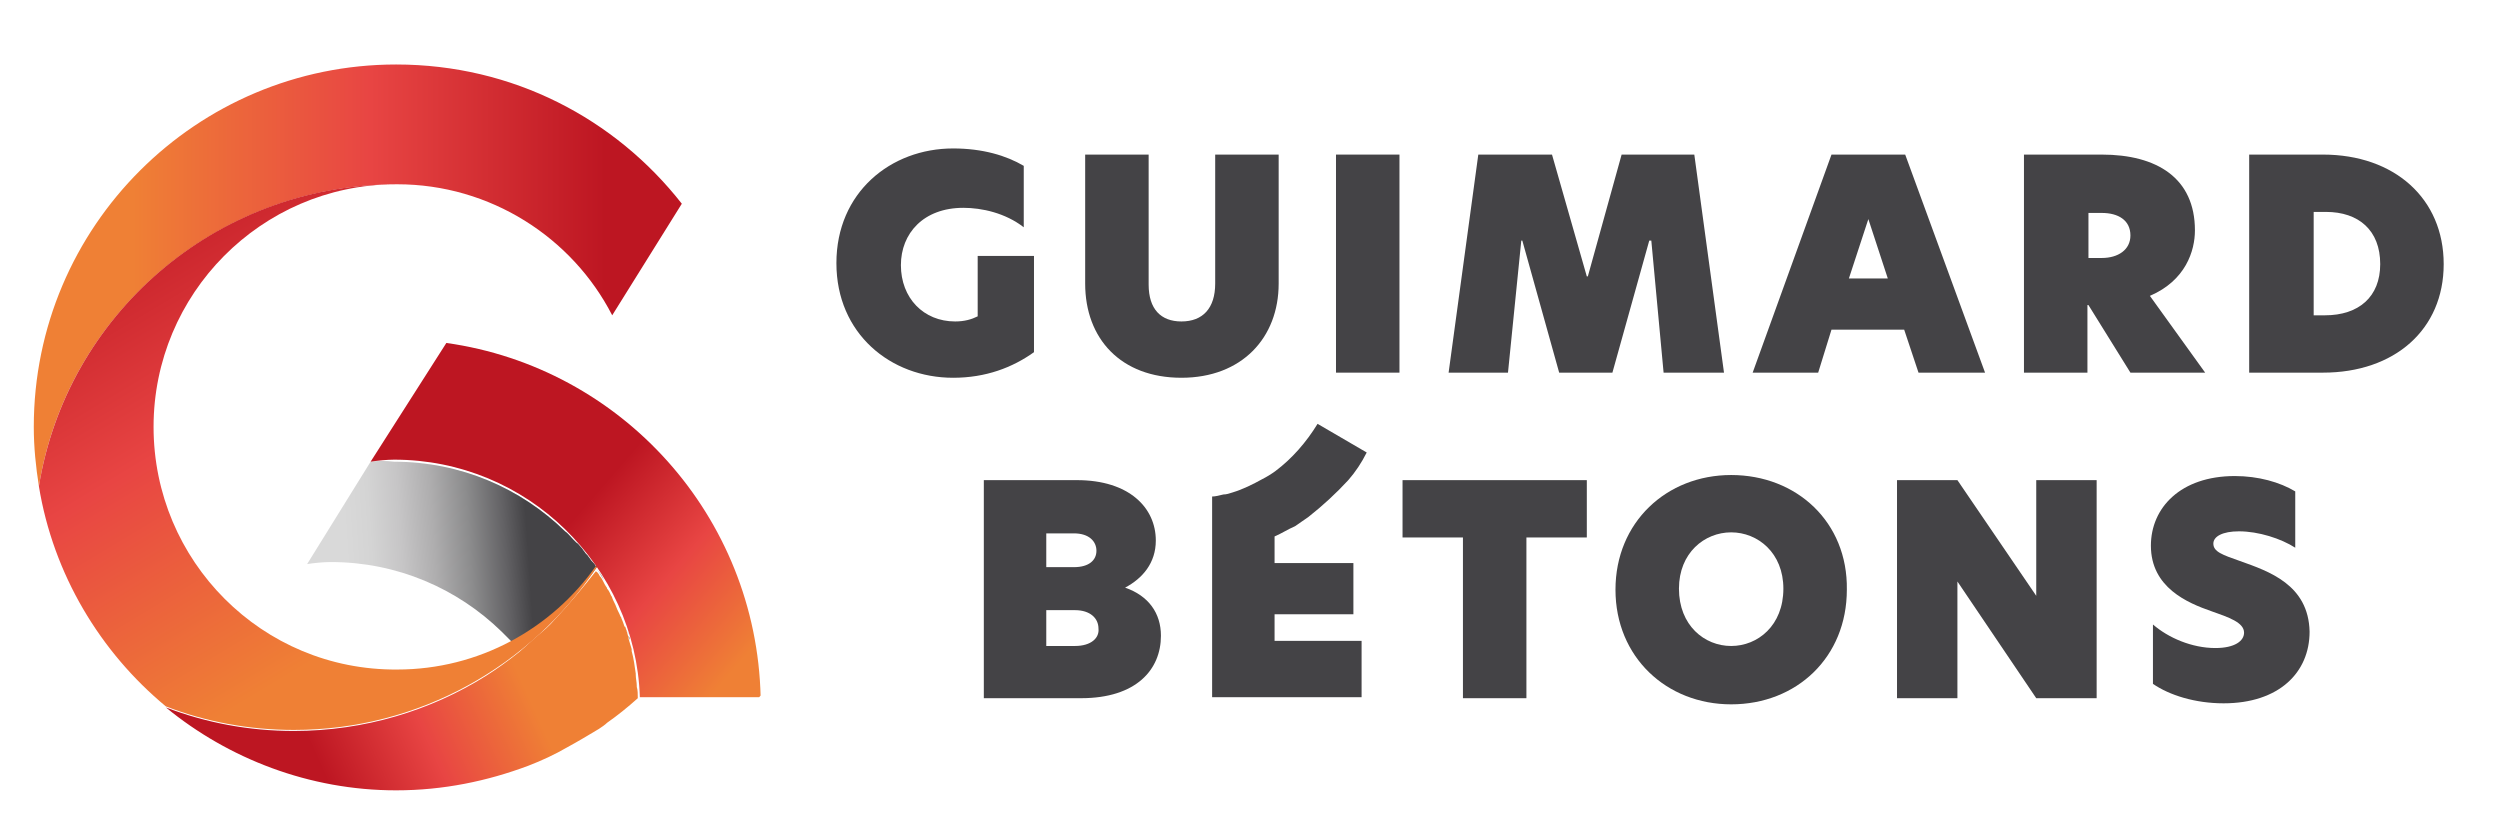
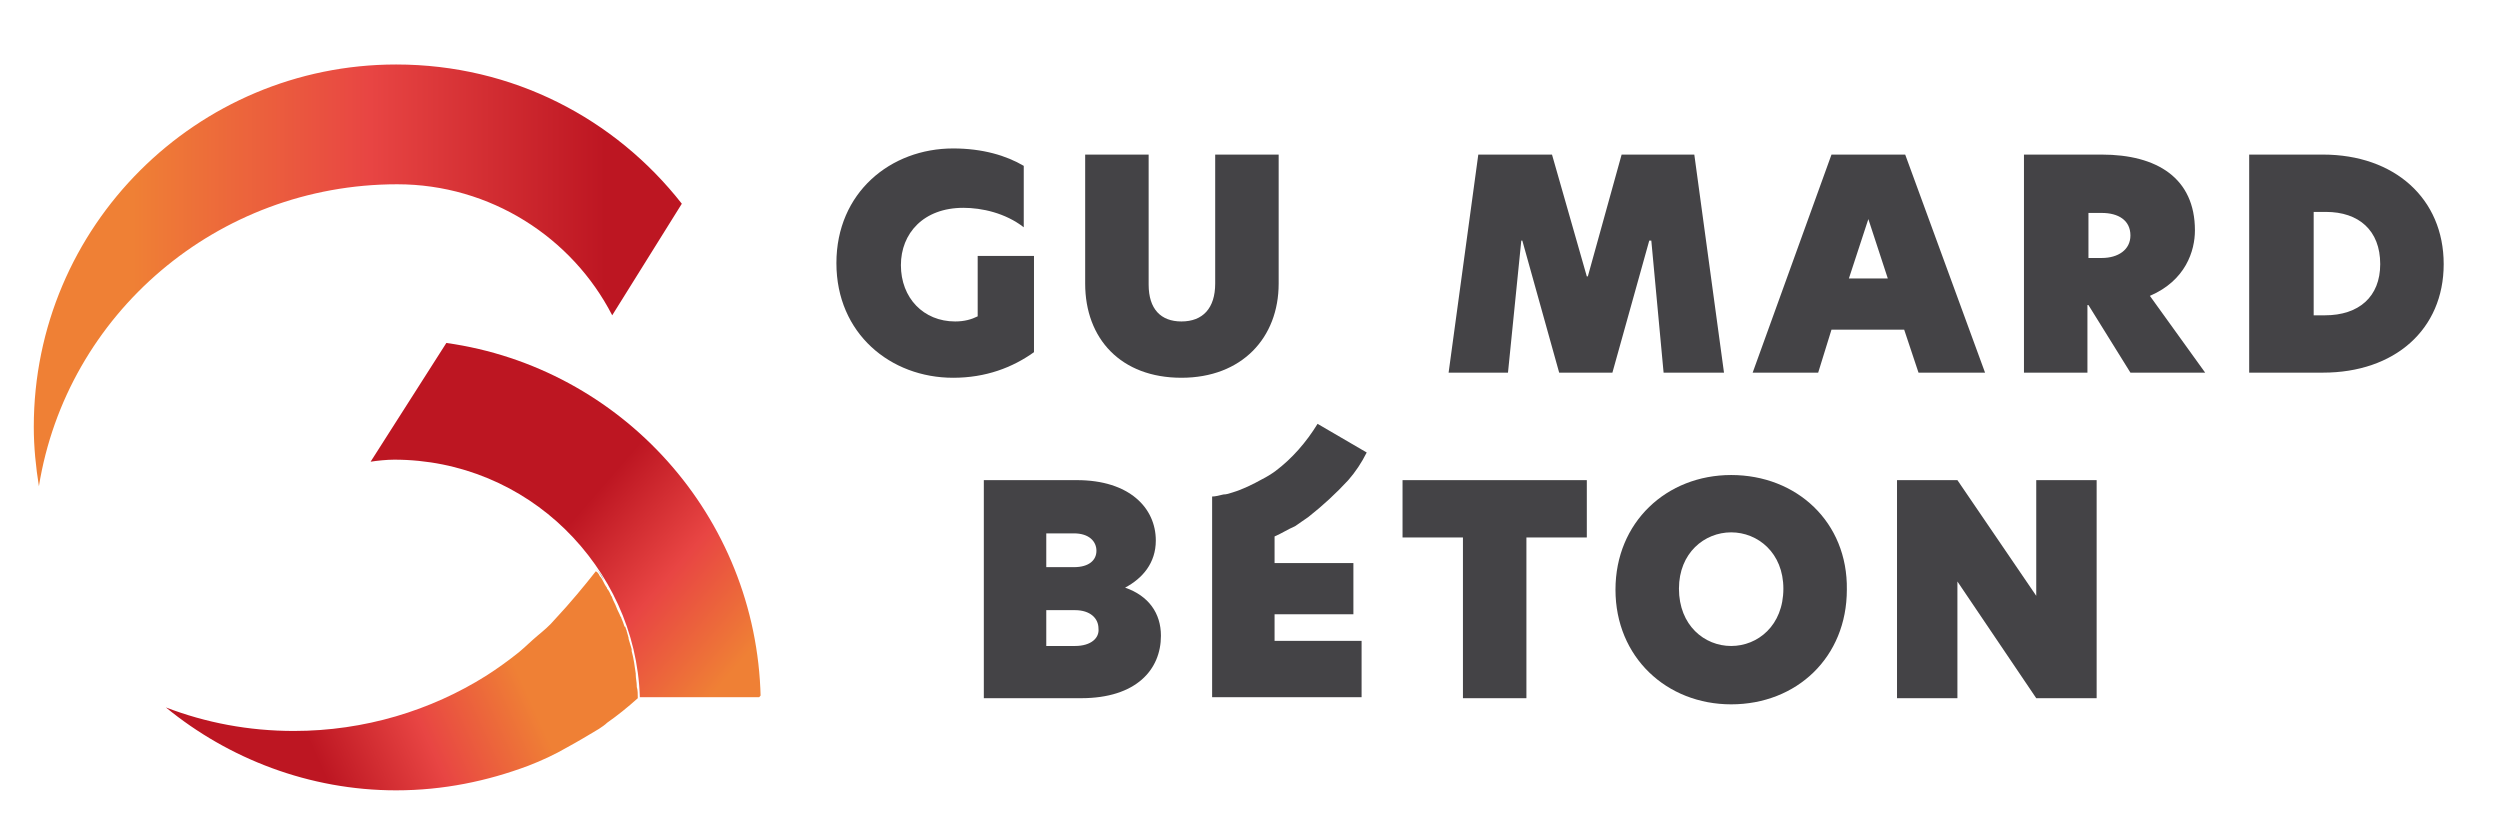
<svg xmlns="http://www.w3.org/2000/svg" xmlns:xlink="http://www.w3.org/1999/xlink" enable-background="new 0 0 244.2 81.8" viewBox="0 0 244.2 81.8">
  <clipPath id="a">
    <path d="m61.2 61.5c-.1-.2-.2-.5-.2-.8 0 .3.1.6.2.8" />
  </clipPath>
  <linearGradient id="b">
    <stop offset="0" stop-color="#d7d7d7" />
    <stop offset=".135" stop-color="#d2d2d2" />
    <stop offset=".295" stop-color="#c4c4c3" />
    <stop offset=".469" stop-color="#acacab" />
    <stop offset=".653" stop-color="#8b8a8a" />
    <stop offset=".841" stop-color="#61605f" />
    <stop offset=".958" stop-color="#434241" />
    <stop offset="1" stop-color="#434241" />
  </linearGradient>
  <linearGradient id="c" gradientTransform="matrix(.148 -.01 -.01 -.148 116.626 17.104)" gradientUnits="userSpaceOnUse" x1="-394.056" x2="-393.056" xlink:href="#b" y1="-271.297" y2="-271.297" />
  <clipPath id="d">
    <path d="m59 56.7c-.2-.4-.5-.8-.8-1.2.3.3.6.7.8 1.2" />
  </clipPath>
  <linearGradient id="e" gradientTransform="matrix(.46 -.031 -.031 -.46 182.074 153.49)" gradientUnits="userSpaceOnUse" x1="-253.524" x2="-252.524" xlink:href="#b" y1="228.591" y2="228.591" />
  <clipPath id="f">
    <path d="m59.4 57.3c.3.6.7 1.3 1 1.9-.3-.6-.7-1.3-1-1.9z" />
  </clipPath>
  <linearGradient id="g" gradientTransform="matrix(.542 -.036 -.036 -.542 201.16 192.893)" gradientUnits="userSpaceOnUse" x1="-243.444" x2="-242.444" xlink:href="#b" y1="264.446" y2="264.446" />
  <clipPath id="h">
    <path d="m61 60.7c-.1 0-.1 0 0 0" />
  </clipPath>
  <linearGradient id="i" gradientTransform="matrix(.016 -.001 -.001 -.016 87.813 -43.046)" gradientUnits="userSpaceOnUse" x1="-2086.625" x2="-2085.625" xlink:href="#b" y1="-6292.001" y2="-6292.001" />
  <clipPath id="j">
    <path d="m61.5 62.6c0-.2-.1-.3-.1-.5.1.2.1.3.1.5m-.1-.6c0-.1-.1-.3-.1-.4 0 .2.1.3.1.4" />
  </clipPath>
  <linearGradient id="k" gradientTransform="matrix(.139 -.009 -.009 -.139 114.979 14.007)" gradientUnits="userSpaceOnUse" x1="-407.515" x2="-406.515" xlink:href="#b" y1="-319.169" y2="-319.169" />
  <clipPath id="l">
    <path d="m61.2 61.5v.1c.1 0 0 0 0-.1z" />
  </clipPath>
  <linearGradient id="m" gradientTransform="matrix(.021 -.001 -.001 -.021 89.217 -39.86)" gradientUnits="userSpaceOnUse" x1="-1636.584" x2="-1635.584" xlink:href="#b" y1="-4691.034" y2="-4691.034" />
  <clipPath id="n">
    <path d="m54.2 60.5c-.5.6-1.1 1.1-1.7 1.6s-1.2 1.1-1.8 1.6c-1 .8-2.1 1.6-3.2 2.3-5.4 3.4-11.9 5.4-18.8 5.4-4.4 0-8.6-.8-12.5-2.3 6.1 5 14 8.1 22.5 8.1 4.6 0 8.9-.9 12.9-2.4 1.3-.5 2.6-1.1 3.8-1.8 1.1-.6 2.1-1.2 3.1-1.8.3-.2.6-.4.8-.6 1-.7 2-1.5 3-2.4 0-.4 0-.8-.1-1.1v-.1c0-.4-.1-.7-.1-1.1v-.1c-.1-.7-.2-1.5-.4-2.2 0-.1 0-.1 0-.2-.1-.3-.2-.7-.3-1 0 0 0 0 0-.1-.1-.4-.2-.7-.3-1 0 0 0-.1-.1-.1-.1-.3-.2-.6-.3-.8 0-.1-.1-.2-.1-.2-.1-.3-.3-.6-.4-.9-.1-.3-.3-.6-.4-.9 0-.1-.1-.2-.1-.2-.1-.2-.2-.5-.4-.7 0-.1-.1-.2-.1-.2-.2-.3-.3-.6-.5-.9 0 0-.1-.1-.1-.1-.1-.2-.2-.4-.4-.5-1.1 1.4-2.5 3.1-4 4.7" />
  </clipPath>
  <linearGradient id="o">
    <stop offset="0" stop-color="#ef8035" />
    <stop offset=".272" stop-color="#ef8035" />
    <stop offset=".638" stop-color="#e84543" />
    <stop offset="1" stop-color="#bd1622" />
  </linearGradient>
  <linearGradient id="p" gradientTransform="matrix(-26.78 12.098 12.098 26.78 -10556.092 -10250.93)" gradientUnits="userSpaceOnUse" x1="-184.674" x2="-183.674" xlink:href="#o" y1="468.402" y2="468.402" />
  <clipPath id="q">
    <path d="m3.3 41.7c0 2 .2 3.9.5 5.8 2.7-16.8 17.4-29.5 35-29.5 9.1 0 17.1 5.2 21 12.8l6.8-10.9c-6.5-8.3-16.5-13.6-27.9-13.6-19.5 0-35.4 15.8-35.4 35.4" />
  </clipPath>
  <linearGradient id="r" gradientTransform="matrix(63.334 0 0 -63.334 11859.663 29390.547)" gradientUnits="userSpaceOnUse" x1="-187.323" x2="-186.323" xlink:href="#o" y1="463.632" y2="463.632" />
  <clipPath id="s">
    <path d="m38.7 18s.1 0 0 0z" />
  </clipPath>
  <linearGradient id="t" gradientTransform="matrix(-.051 -.084 -.084 .051 91.761 -132.294)" gradientUnits="userSpaceOnUse" x1="-1033.124" x2="-1032.124" y1="1253.713" y2="1253.713">
    <stop offset="0" stop-color="#ee8035" />
    <stop offset=".272" stop-color="#ee8035" />
    <stop offset=".638" stop-color="#e74542" />
    <stop offset="1" stop-color="#bc1823" />
  </linearGradient>
  <clipPath id="u">
-     <path d="m36.2 45.1-6.2 10c.6-.1 1.6-.2 2.3-.2 6.5 0 12.4 2.6 16.7 6.8l1 1c3.3-1.8 6.2-4.3 8.3-7.3s0-.1-.1-.1c-.1-.2-.2-.3-.4-.5-.1-.1-.2-.3-.3-.4-.1-.2-.3-.3-.4-.5-.1-.1-.2-.3-.3-.4-.2-.2-.3-.4-.5-.5-.1-.1-.2-.2-.3-.3-.3-.3-.5-.6-.8-.8-4.3-4.2-10.2-6.8-16.7-6.8-.8-.1-1.7-.1-2.3 0" />
-   </clipPath>
+     </clipPath>
  <linearGradient id="v" gradientTransform="matrix(18.532 -1.235 -1.235 -18.532 4096.549 8336.808)" gradientUnits="userSpaceOnUse" x1="-188.607" x2="-187.607" y1="459.505" y2="459.505">
    <stop offset="0" stop-color="#d9d9d9" />
    <stop offset=".135" stop-color="#d4d4d4" />
    <stop offset=".295" stop-color="#c6c5c6" />
    <stop offset=".469" stop-color="#aeadae" />
    <stop offset=".653" stop-color="#8c8c8d" />
    <stop offset=".841" stop-color="#626164" />
    <stop offset=".958" stop-color="#444346" />
    <stop offset="1" stop-color="#444346" />
  </linearGradient>
  <clipPath id="w">
    <path d="m38.7 18s.1 0 0 0z" />
  </clipPath>
  <clipPath id="x">
-     <path d="m3.8 47.5c1.4 8.6 6 16.2 12.4 21.5 3.9 1.5 8.1 2.3 12.5 2.3 12.3 0 23.2-6.3 29.6-15.9 0 0 0-.1-.1-.1-4.3 6.1-11.4 10.1-19.4 10.1-13.2.1-23.8-10.6-23.8-23.7 0-13 10.5-23.6 23.5-23.7-17.5.1-32 12.8-34.7 29.5m34.7-29.5h.2c-.1 0-.2 0-.2 0" />
-   </clipPath>
+     </clipPath>
  <linearGradient id="y" gradientTransform="matrix(-35.523 -58.921 -58.921 35.523 20849.627 -27581.312)" gradientUnits="userSpaceOnUse" x1="-188.161" x2="-187.161" xlink:href="#o" y1="466.459" y2="466.459" />
  <clipPath id="z">
    <path d="m36.2 45.1c.6-.1 1.6-.2 2.3-.2 6.5 0 12.4 2.6 16.7 6.8s7.1 10 7.3 16.4h11.8c-.4-17.7-13.6-32.2-30.7-34.6z" />
  </clipPath>
  <linearGradient id="A" gradientTransform="matrix(-22.266 -19.325 -19.325 22.266 4933.031 -14016.893)" gradientUnits="userSpaceOnUse" x1="-188.824" x2="-187.824" xlink:href="#o" y1="468.796" y2="468.796" />
  <path clip-path="url(#a)" d="m60.9 60.7h.3l.1.8h-.3z" fill="url(#c)" />
  <path clip-path="url(#d)" d="m58.2 55.4h.8l.1 1.3h-.8z" fill="url(#e)" />
  <path clip-path="url(#f)" d="m59.3 57.3 1-.1.2 2-1.1.1z" fill="url(#g)" />
  <path clip-path="url(#h)" d="m60.9 60.6h.1v.1h-.1z" fill="url(#i)" />
-   <path clip-path="url(#j)" d="m61.2 61.7.3-.1.1 1h-.3z" fill="url(#k)" />
  <path clip-path="url(#l)" d="m61.2 61.5h.1v.1l-.1.1z" fill="url(#m)" />
  <path clip-path="url(#n)" d="m70.5 73.5-46.5 21-16-35.4 46.5-21z" fill="url(#p)" />
  <path clip-path="url(#q)" d="m3.3 6.3h63.3v41.2h-63.3z" fill="url(#r)" />
  <path clip-path="url(#s)" d="m38.7 18 .1-.1v.1z" fill="url(#t)" />
  <path clip-path="url(#u)" d="m28.8 45 29.3-1.9 1.3 19.5-29.3 2z" fill="url(#v)" />
  <path clip-path="url(#w)" d="m38.7 18 .1-.1v.1z" fill="url(#t)" />
  <path clip-path="url(#x)" d="m18.3 95.4-38.1-63.2 63.5-38.3 38.1 63.2z" fill="url(#y)" />
  <path clip-path="url(#z)" d="m57.8 86.9-38.7-33.7 33.4-38.5 38.8 33.7z" fill="url(#A)" />
  <g fill="#444346">
    <path d="m95.5 25v5.9c-.6.3-1.3.5-2.2.5-3.1 0-5.3-2.3-5.3-5.5 0-3.1 2.2-5.6 6.1-5.6 1.8 0 4.1.5 5.9 1.9v-6c-1.7-1-4-1.7-6.9-1.7-6.1 0-11.4 4.3-11.4 11.2s5.3 11.2 11.4 11.2c3.2 0 5.8-1 7.9-2.5v-9.4z" />
    <path d="m118.7 15.1v12.6c0 2.4-1.2 3.7-3.3 3.7-2 0-3.2-1.2-3.2-3.6v-12.7h-6.2v12.6c0 5.4 3.5 9.2 9.4 9.2s9.5-3.9 9.5-9.2v-12.6z" />
-     <path d="m130.5 15.1h6.2v21.3h-6.2z" />
    <path d="m165.5 15.1h-7.1l-3.3 11.9h-.1l-3.4-11.9h-7.2l-2.9 21.3h5.8l1.3-12.9h.1l3.6 12.9h5.2l3.6-12.9h.2l1.2 12.9h5.9z" />
    <path d="m186.1 15.1h-7.2l-7.7 21.3h6.4l1.3-4.2h7.1l1.4 4.2h6.5zm-5.5 12.1 1.9-5.8 1.9 5.8z" />
    <path d="m210 28.9c3.5-1.5 4.4-4.4 4.4-6.4 0-5.1-3.7-7.4-9.1-7.4h-7.6v21.3h6.2v-6.6h.1l4.1 6.6h7.3zm-4.7-3.7h-1.3v-4.4h1.3c1.6 0 2.8.7 2.8 2.2 0 1.4-1.2 2.2-2.8 2.2" />
    <path d="m226.9 15.1h-7.2v21.3h7.2c7 0 11.8-4.2 11.8-10.6s-4.8-10.7-11.8-10.7m.2 15.7h-1.1v-10.1h1.2c3.2 0 5.3 1.8 5.3 5.1 0 3.2-2.1 5-5.4 5" />
    <path d="m109.9 57.4c1.7-.9 3-2.4 3-4.6 0-3.2-2.6-5.9-7.7-5.9h-9.1v21.3h9.5c5.4 0 7.8-2.8 7.8-6.1 0-2.2-1.2-3.9-3.5-4.7m-7.7-5.3h2.7c1.5 0 2.2.8 2.2 1.7s-.7 1.6-2.2 1.6h-2.7zm2.8 11h-2.8v-3.5h2.8c1.5 0 2.3.8 2.3 1.8.1.9-.7 1.7-2.3 1.7" />
    <path d="m137 46.9v5.6h5.9v15.7h6.2v-15.7h5.9v-5.6z" />
    <path d="m169.1 46.4c-6.3 0-11.3 4.6-11.3 11.2s5 11.2 11.3 11.2c6.4 0 11.3-4.6 11.3-11.2.1-6.6-4.9-11.2-11.3-11.2m0 16.7c-2.6 0-5.1-2-5.1-5.6 0-3.5 2.5-5.5 5.1-5.5s5.1 2 5.1 5.5c0 3.6-2.5 5.6-5.1 5.6" />
    <path d="m198.9 46.9v11.3l-7.7-11.3h-5.9v21.3h5.9v-11.4l7.7 11.4h5.9v-21.3z" />
-     <path d="m218.8 54.8c-1.7-.6-2.6-.9-2.6-1.7 0-.7.9-1.2 2.5-1.2 1.9 0 4.1.7 5.5 1.6v-5.5c-1.5-.9-3.6-1.5-5.9-1.5-5.3 0-8.2 3.1-8.2 6.8 0 4.1 3.6 5.6 5.9 6.4 1.7.6 3.2 1.1 3.2 2.1 0 .8-.9 1.5-2.8 1.5-2.3 0-4.6-1-6.1-2.3v5.8c1.6 1.1 4.1 1.9 6.9 1.9 5.4 0 8.4-3 8.4-7-.1-4.6-4-5.9-6.8-6.9" />
    <path d="m124.5 60h7.7v-5h-7.7v-2.6c.7-.3 1.3-.7 2-1 .4-.3.9-.6 1.3-.9 1.4-1.1 2.7-2.3 3.9-3.6.7-.8 1.3-1.7 1.8-2.7l-4.8-2.8c-1.1 1.8-2.5 3.4-4.1 4.6-.4.3-.9.6-1.3.8-.9.5-1.9 1-2.9 1.3-.3.1-.6.2-.9.2-.4.1-.8.2-1.1.2v19.6h14.6v-5.5h-8.5z" />
  </g>
</svg>